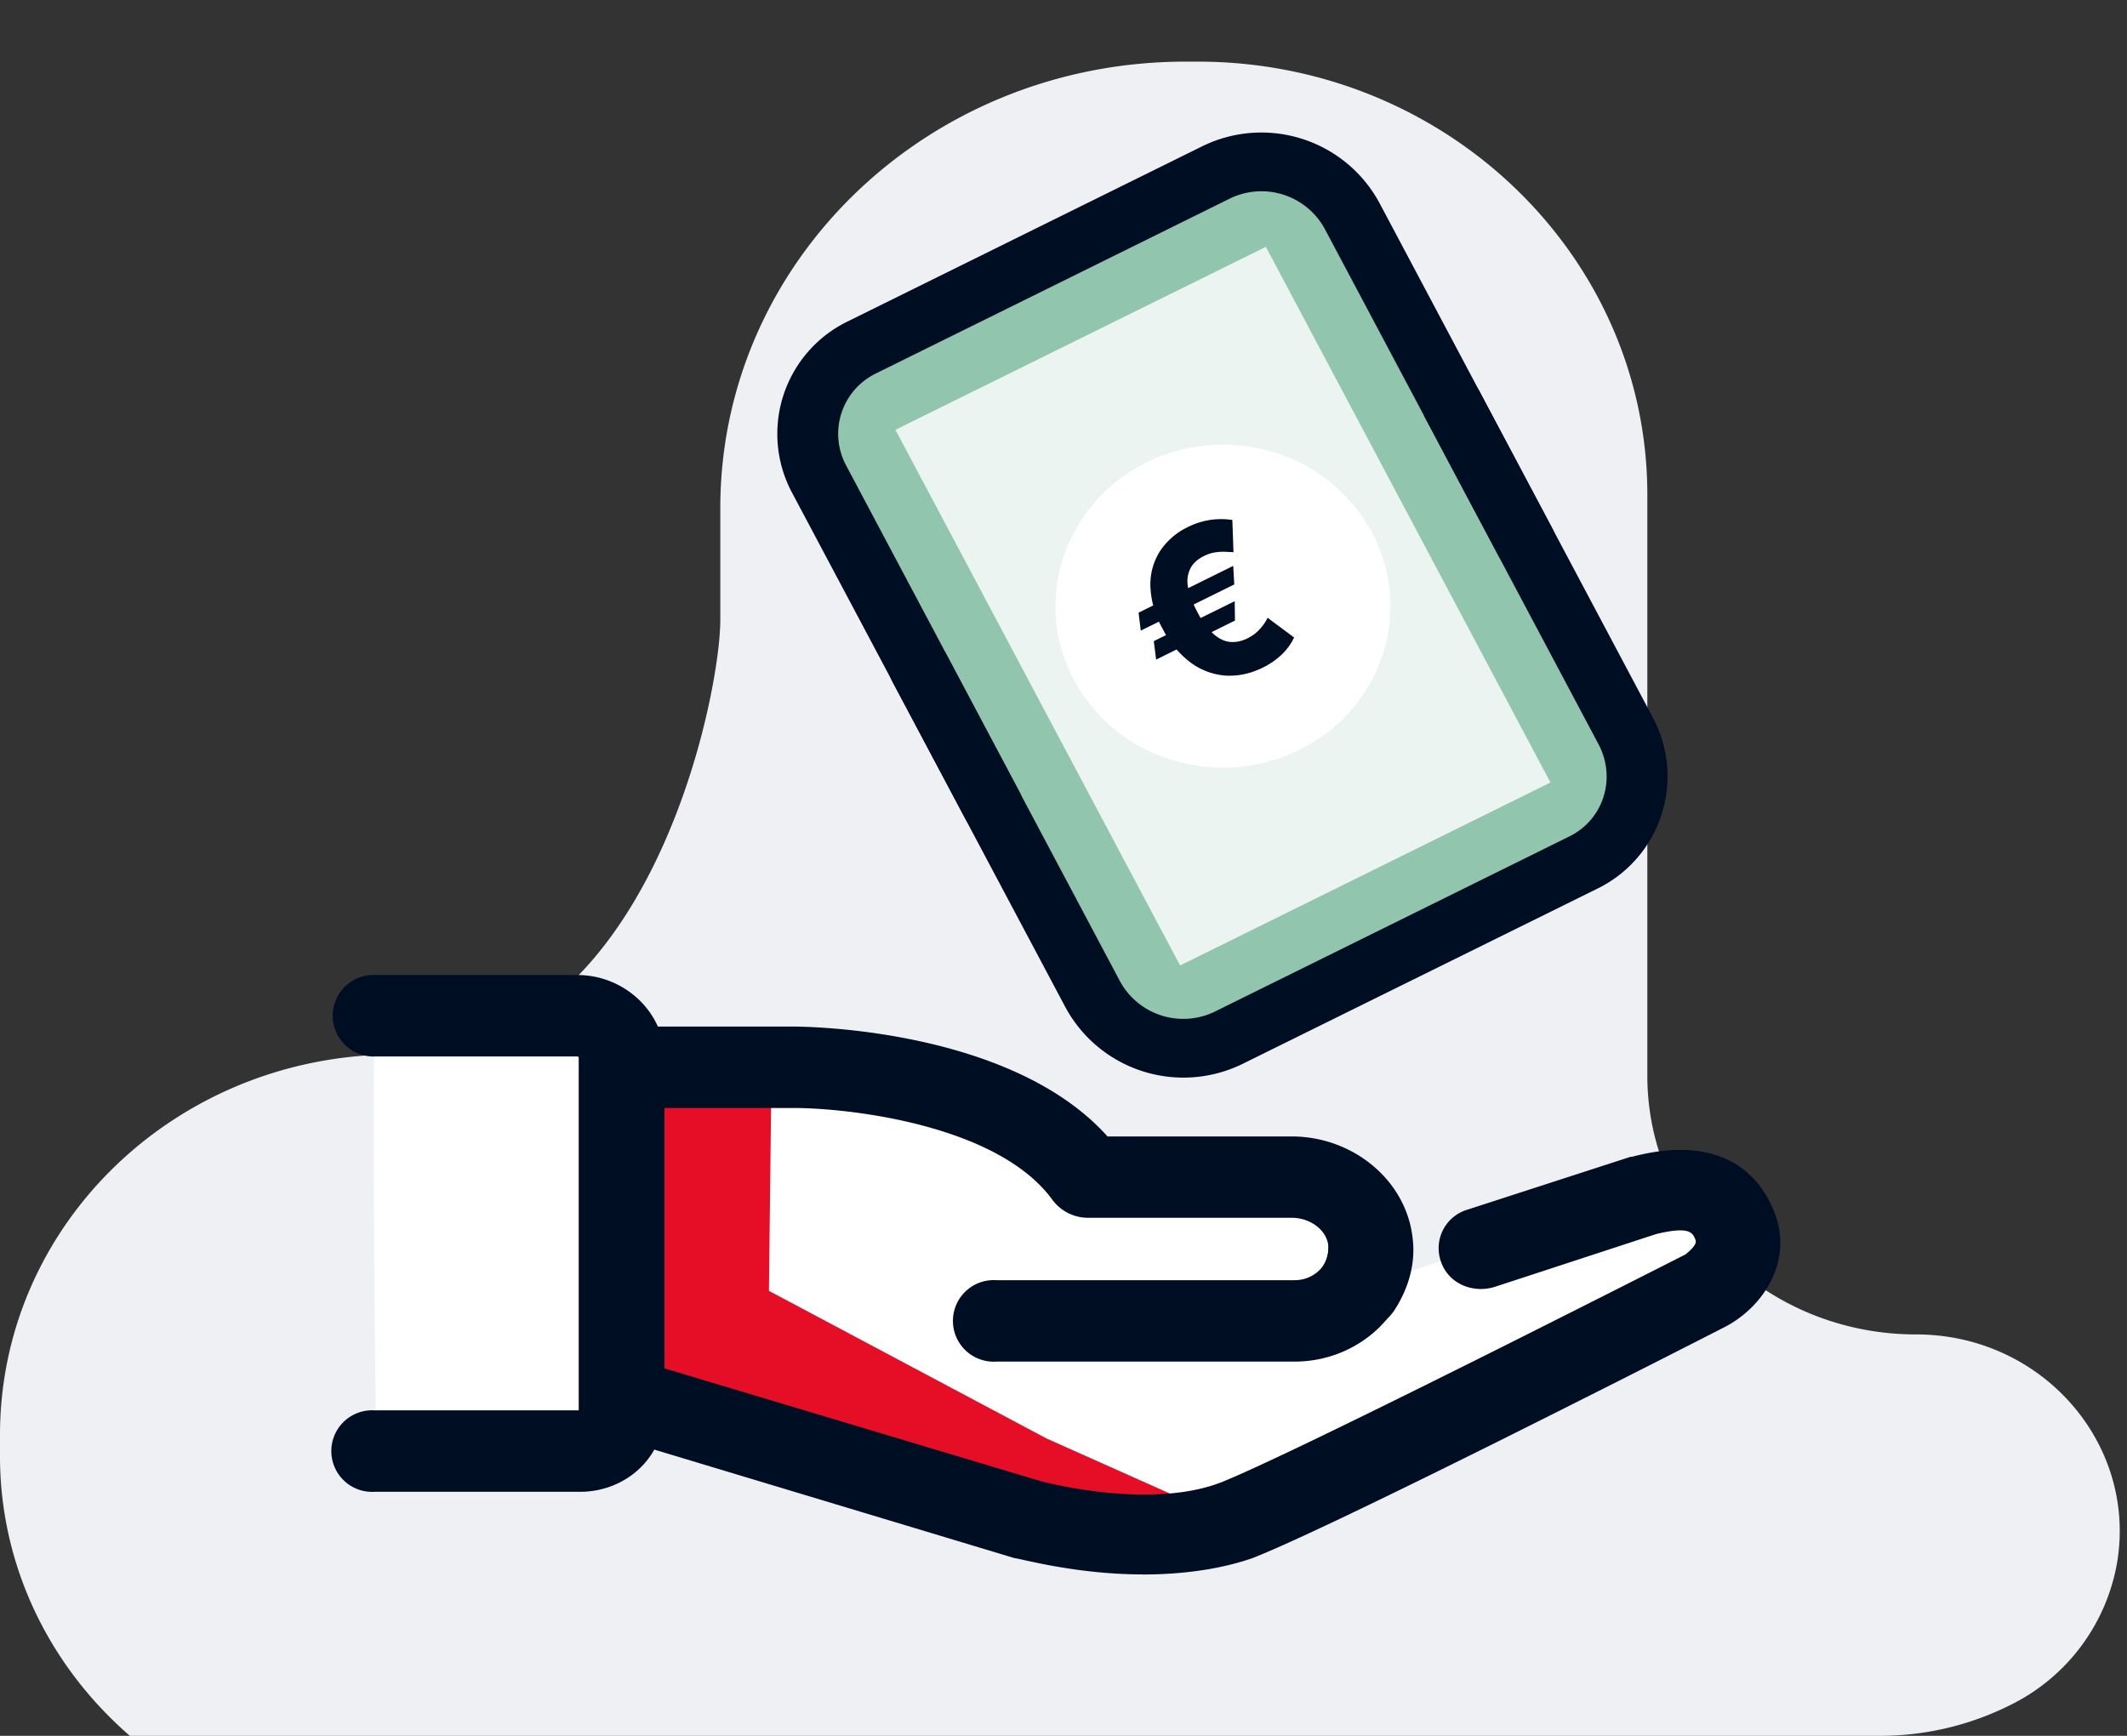
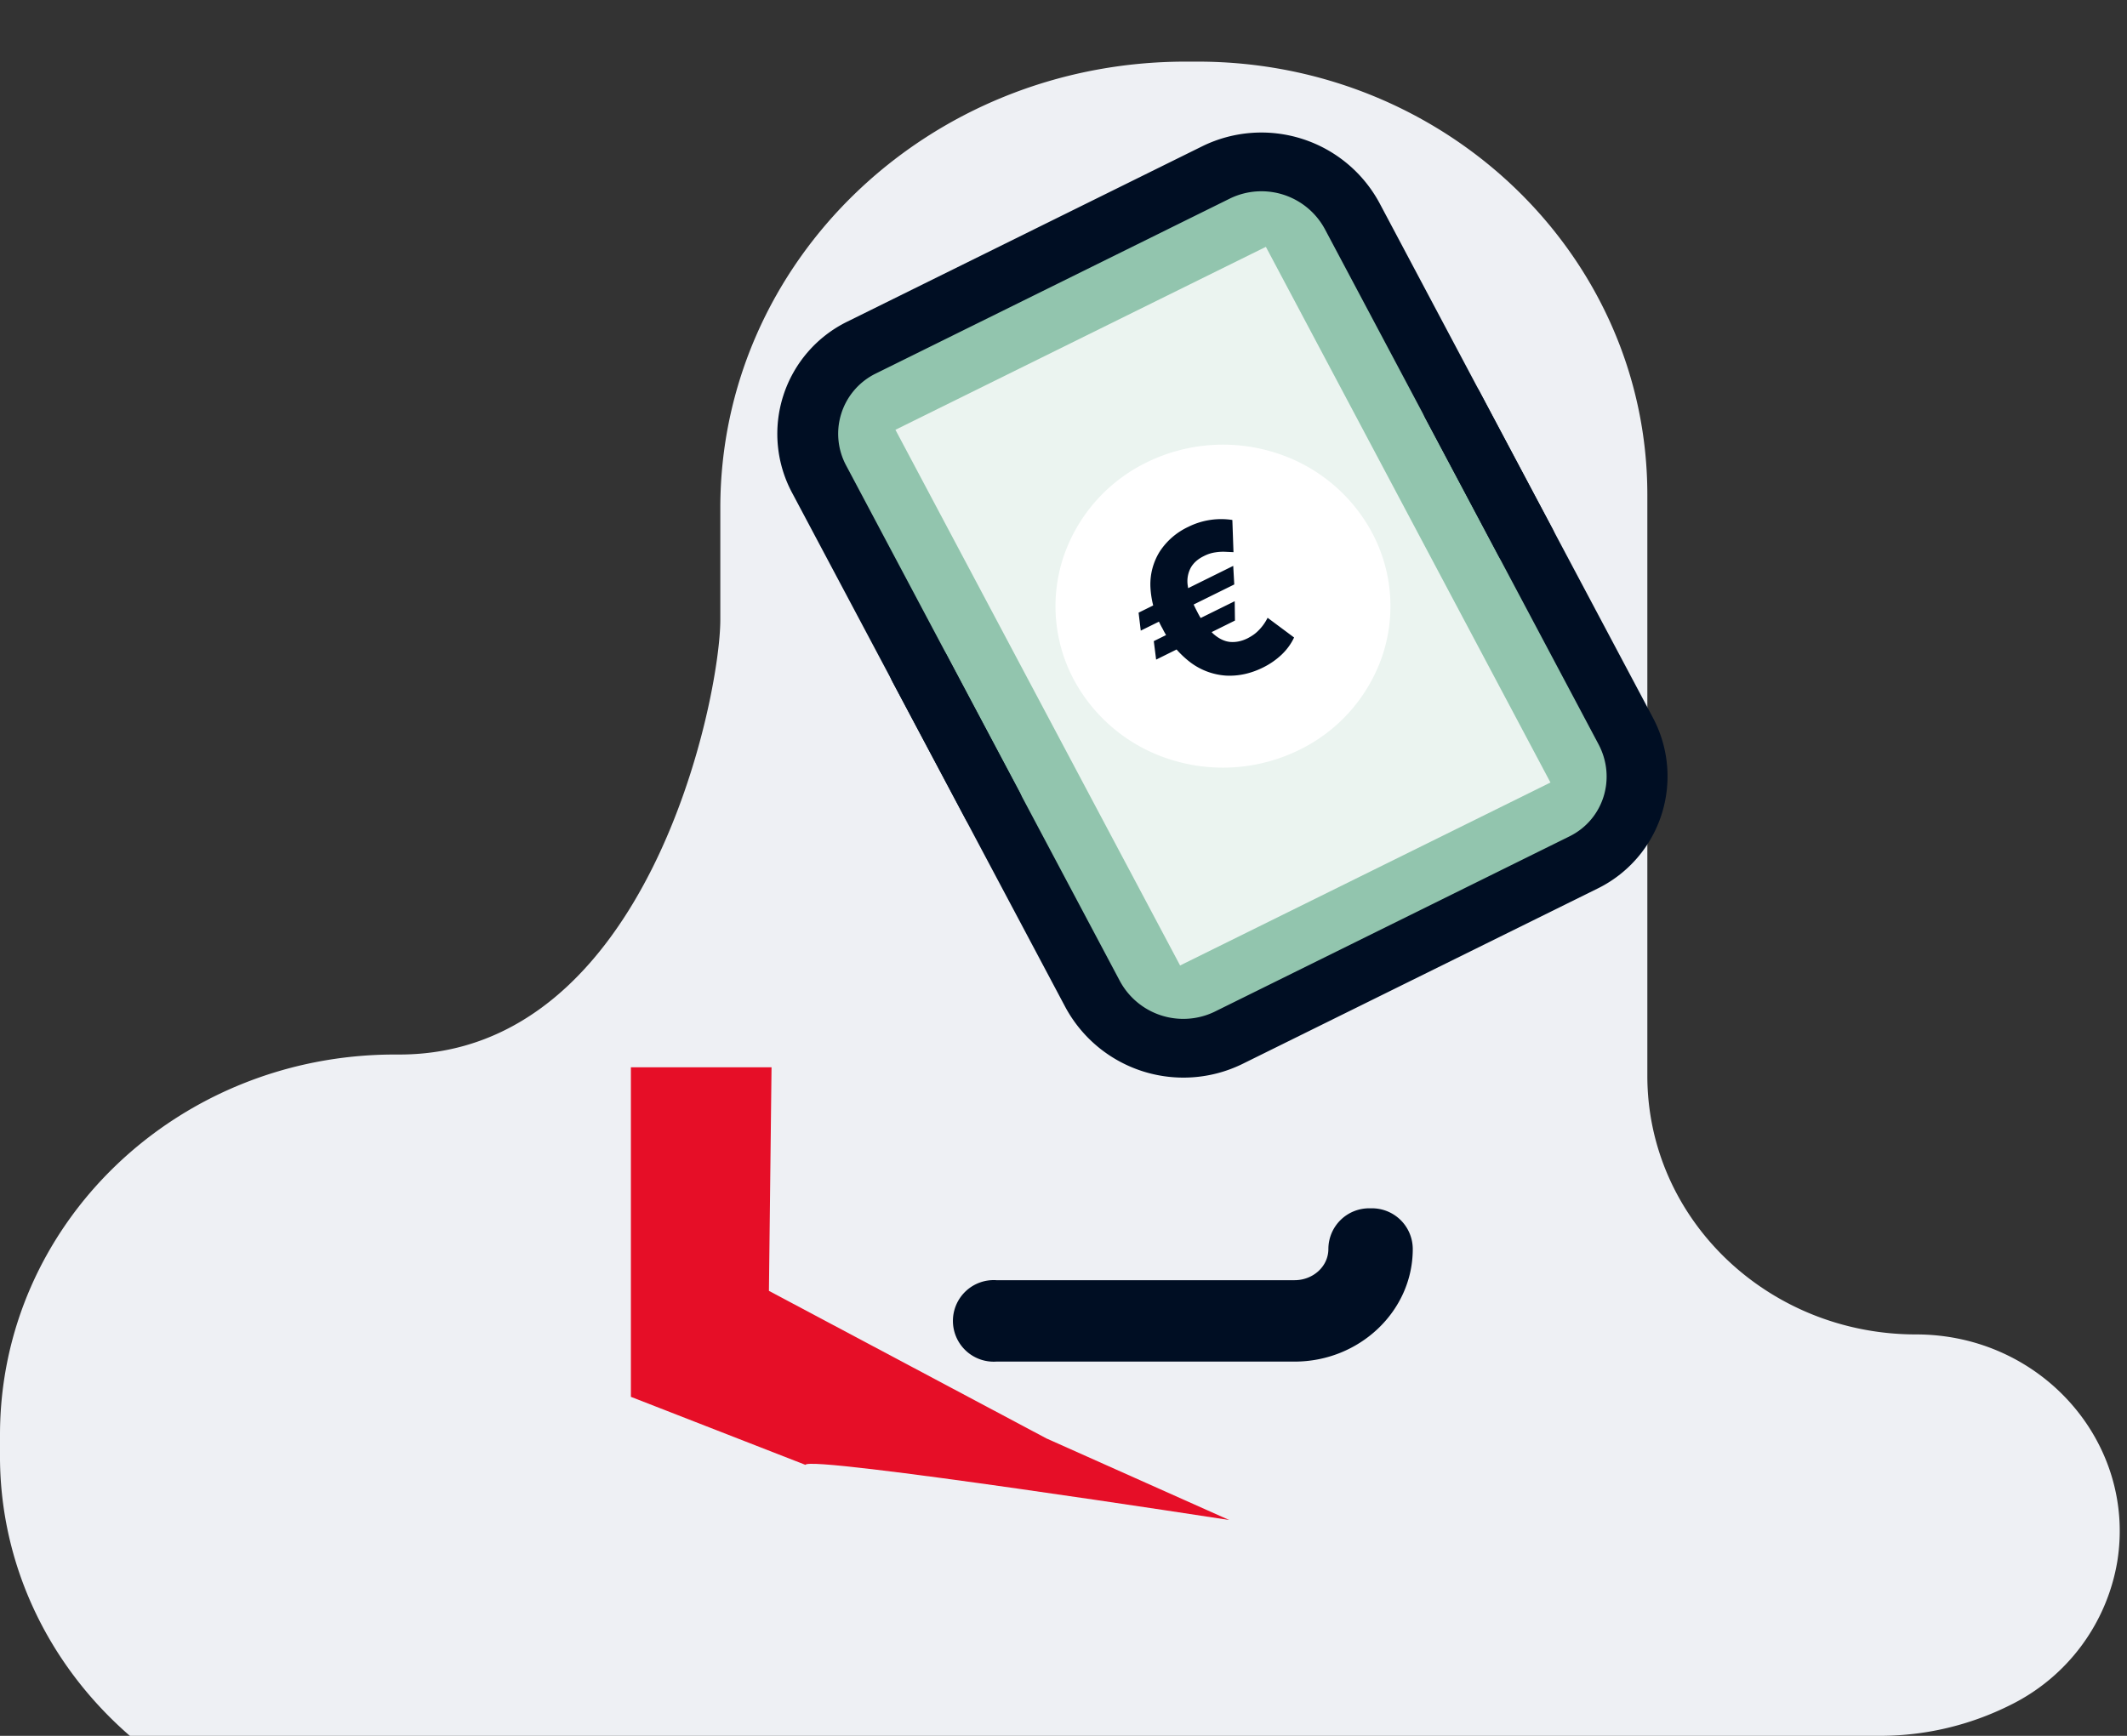
<svg xmlns="http://www.w3.org/2000/svg" fill="none" viewBox="0 0 245 200">
  <rect x="0" y="0" width="245" height="200" fill="#333333" stroke="none" />
  <g clip-path="url(#a)">
    <path fill="#EEF0F4" d="M14.96 200H216.5a33.5 33.5 0 0 0 15.06-3.55 22.6 22.6 0 0 0 12.32-16.53c2.21-13.7-8.74-26.17-23.17-26.17-17.06 0-30.96-13.28-30.96-29.81V57c0-27.48-23.16-49.9-51.8-49.9h-1.38c-29.7 0-53.6 23.03-53.6 51.42V71.4c0 9.03-8.32 50.1-36.96 50.1h-.53C20.33 121.5 0 141.08 0 165.32v2.13c-.1 12.47 5.37 24.23 14.96 32.55Z" />
  </g>
-   <path fill="#fff" d="m189.3 137.66-32.89 10.78a8.53 8.53 0 0 0 1.46-5.31c-.33-4.38-4.38-7.66-9.08-7.66H125.3c-9.07-12.66-33.86-12.66-33.86-12.66H71.68v38.13L118.34 175s14.1 3.9 24.14 0c8.58-3.28 43.1-20.78 53.95-26.4 2.1-1.1 5.02-4.22 3.4-7.82-1.46-2.97-4.05-5-10.53-3.12Z" />
  <path fill="#E60E27" d="M88.87 122.97h-16.2v37.97l20.11 7.84c.15-1.17 48.8 6.35 48.8 6.35l-21.05-9.4-31.96-17 .3-25.76Z" />
  <path fill="#000E23" d="M149.12 156.88h-34.35a4.7 4.7 0 1 1 0-9.38h34.35c2.1 0 3.89-1.56 3.89-3.6a4.7 4.7 0 0 1 4.86-4.68 4.7 4.7 0 0 1 4.86 4.69c0 7.18-6.16 12.97-13.61 12.97Z" />
-   <path fill="#000E23" d="M131.62 181.4c-7.77 0-14.25-1.87-14.74-1.87l-46.66-14.06a4.7 4.7 0 0 1-3.4-4.53v-37.97a4.7 4.7 0 0 1 4.86-4.69h19.76c1.14 0 24.95.16 36.13 12.66h21.22c7.13 0 13.29 5.15 13.94 11.87.32 2.81-.49 5.63-2.1 8.13a5.1 5.1 0 0 1-5.35 2.19 5.03 5.03 0 0 1-3.4-2.82c-.66-1.4-.33-2.97.48-4.37a4.1 4.1 0 0 0 .65-2.35c-.16-1.87-2.1-3.28-4.22-3.28H125.3a5.12 5.12 0 0 1-4.05-2.03c-6.31-8.75-23.65-10.62-29.8-10.62H76.53v30l43.26 12.97s12.47 3.43 20.9.15c6.64-2.66 31.91-15.31 53.46-26.25.16-.16 1.46-1.1 1.13-1.72-.32-.78-.65-1.56-4.53-.62l-18.64 6.1c-2.59.77-5.34-.48-6.15-2.98a4.63 4.63 0 0 1 3.08-5.94l18.79-6.09h.16c10.7-2.81 14.74 2.5 16.2 5.94 2.6 5.78-.97 11.4-5.67 13.75-13.44 6.87-45.85 23.28-54.27 26.56-4.05 1.4-8.59 1.88-12.64 1.88Z" />
-   <path fill="#fff" d="M66.82 167.19a4.7 4.7 0 0 0 4.86-4.69v-40.63c0-2.65-2.27-4.84-5.18-4.84H43.33c-.65 0 0 50.31 0 50.31h23.49v-.15Z" />
-   <path fill="#000E23" d="M66.82 171.88H43.17a4.7 4.7 0 1 1 0-9.38h23.49v-40.63c0-.15-.16-.15-.33-.15h-23a4.7 4.7 0 1 1 0-9.38H66.5c5.5 0 10.04 4.38 10.04 9.53v40.63c0 5.31-4.37 9.38-9.72 9.38Z" />
  <path fill="#92C5AE" d="m155.74 24.88 31.65 59.59a11.02 11.02 0 0 1-4.87 15.15l-40.93 20.23a11.83 11.83 0 0 1-15.6-5.05L94.34 55.21a11.03 11.03 0 0 1 4.87-15.15l40.93-20.23a11.84 11.84 0 0 1 15.6 5.05Z" />
  <path fill="#EBF4F0" d="m145.81 28.44-42.67 21.08 32.79 61.72 42.66-21.08-32.78-61.72Z" />
  <path fill="#fff" d="M132.07 53.28a18.8 18.8 0 0 0-9.56 10.85 18 18 0 0 0 1.19 14.2 19.12 19.12 0 0 0 11.25 9.22 19.94 19.94 0 0 0 14.71-1.15 18.8 18.8 0 0 0 9.57-10.85 18 18 0 0 0-1.2-14.2 19.12 19.12 0 0 0-11.24-9.22 19.94 19.94 0 0 0-14.72 1.15Z" />
  <path fill="#000E23" d="M177.3 65.46c-1.73.85-3.84.2-4.72-1.47l-19.94-37.53a8.3 8.3 0 0 0-10.9-3.62l-40.93 20.23A7.73 7.73 0 0 0 97.5 53.7l19.93 37.53c.89 1.67.2 3.7-1.52 4.56-1.72.85-3.84.2-4.72-1.47L91.25 56.8a14.4 14.4 0 0 1 6.36-19.75l40.94-20.23a15.45 15.45 0 0 1 20.34 6.56l19.93 37.53c.88 1.66.2 3.7-1.52 4.55Z" />
  <path fill="#000E23" d="M165.7 43.63a3.33 3.33 0 0 0-1.52 4.56l19.93 37.53c2.1 3.93.6 8.7-3.32 10.64l-40.93 20.23a8.3 8.3 0 0 1-10.9-3.62l-19.93-37.53a3.57 3.57 0 0 0-4.72-1.47 3.33 3.33 0 0 0-1.53 4.55l19.94 37.53a15.45 15.45 0 0 0 20.34 6.56l40.93-20.22a14.4 14.4 0 0 0 6.37-19.76L170.42 45.1a3.57 3.57 0 0 0-4.72-1.47Z" />
  <path fill="#000E23" d="m142.05 65.2.12 2.14-10.77 5.32-.25-2.07 10.9-5.39Zm.17 4.06.03 2.24-9.08 4.5-.27-2.13 9.32-4.6Zm-.27-9.34.13 3.7-.87-.04a5.7 5.7 0 0 0-1.2.06c-.44.06-.9.2-1.36.44-.69.34-1.19.79-1.5 1.35a3.28 3.28 0 0 0-.33 2.09c.11.82.47 1.8 1.07 2.94a9.3 9.3 0 0 0 1.86 2.56c.63.56 1.27.87 1.92.94.66.06 1.32-.07 2-.4.47-.24.86-.5 1.17-.8a5.54 5.54 0 0 0 1.17-1.58l3.05 2.27c-.34.73-.83 1.4-1.44 1.98a8.7 8.7 0 0 1-2.16 1.49c-1.42.7-2.84 1-4.28.92a7.68 7.68 0 0 1-4.02-1.49 11.13 11.13 0 0 1-3.25-3.92 10.77 10.77 0 0 1-1.4-4.84 7.14 7.14 0 0 1 1.08-4.05 7.93 7.93 0 0 1 3.27-2.83 8.48 8.48 0 0 1 5.09-.8Z" />
  <defs>
    <clipPath id="a">
      <path fill="#fff" d="M0 7.1h244.18V200H0z" />
    </clipPath>
  </defs>
</svg>